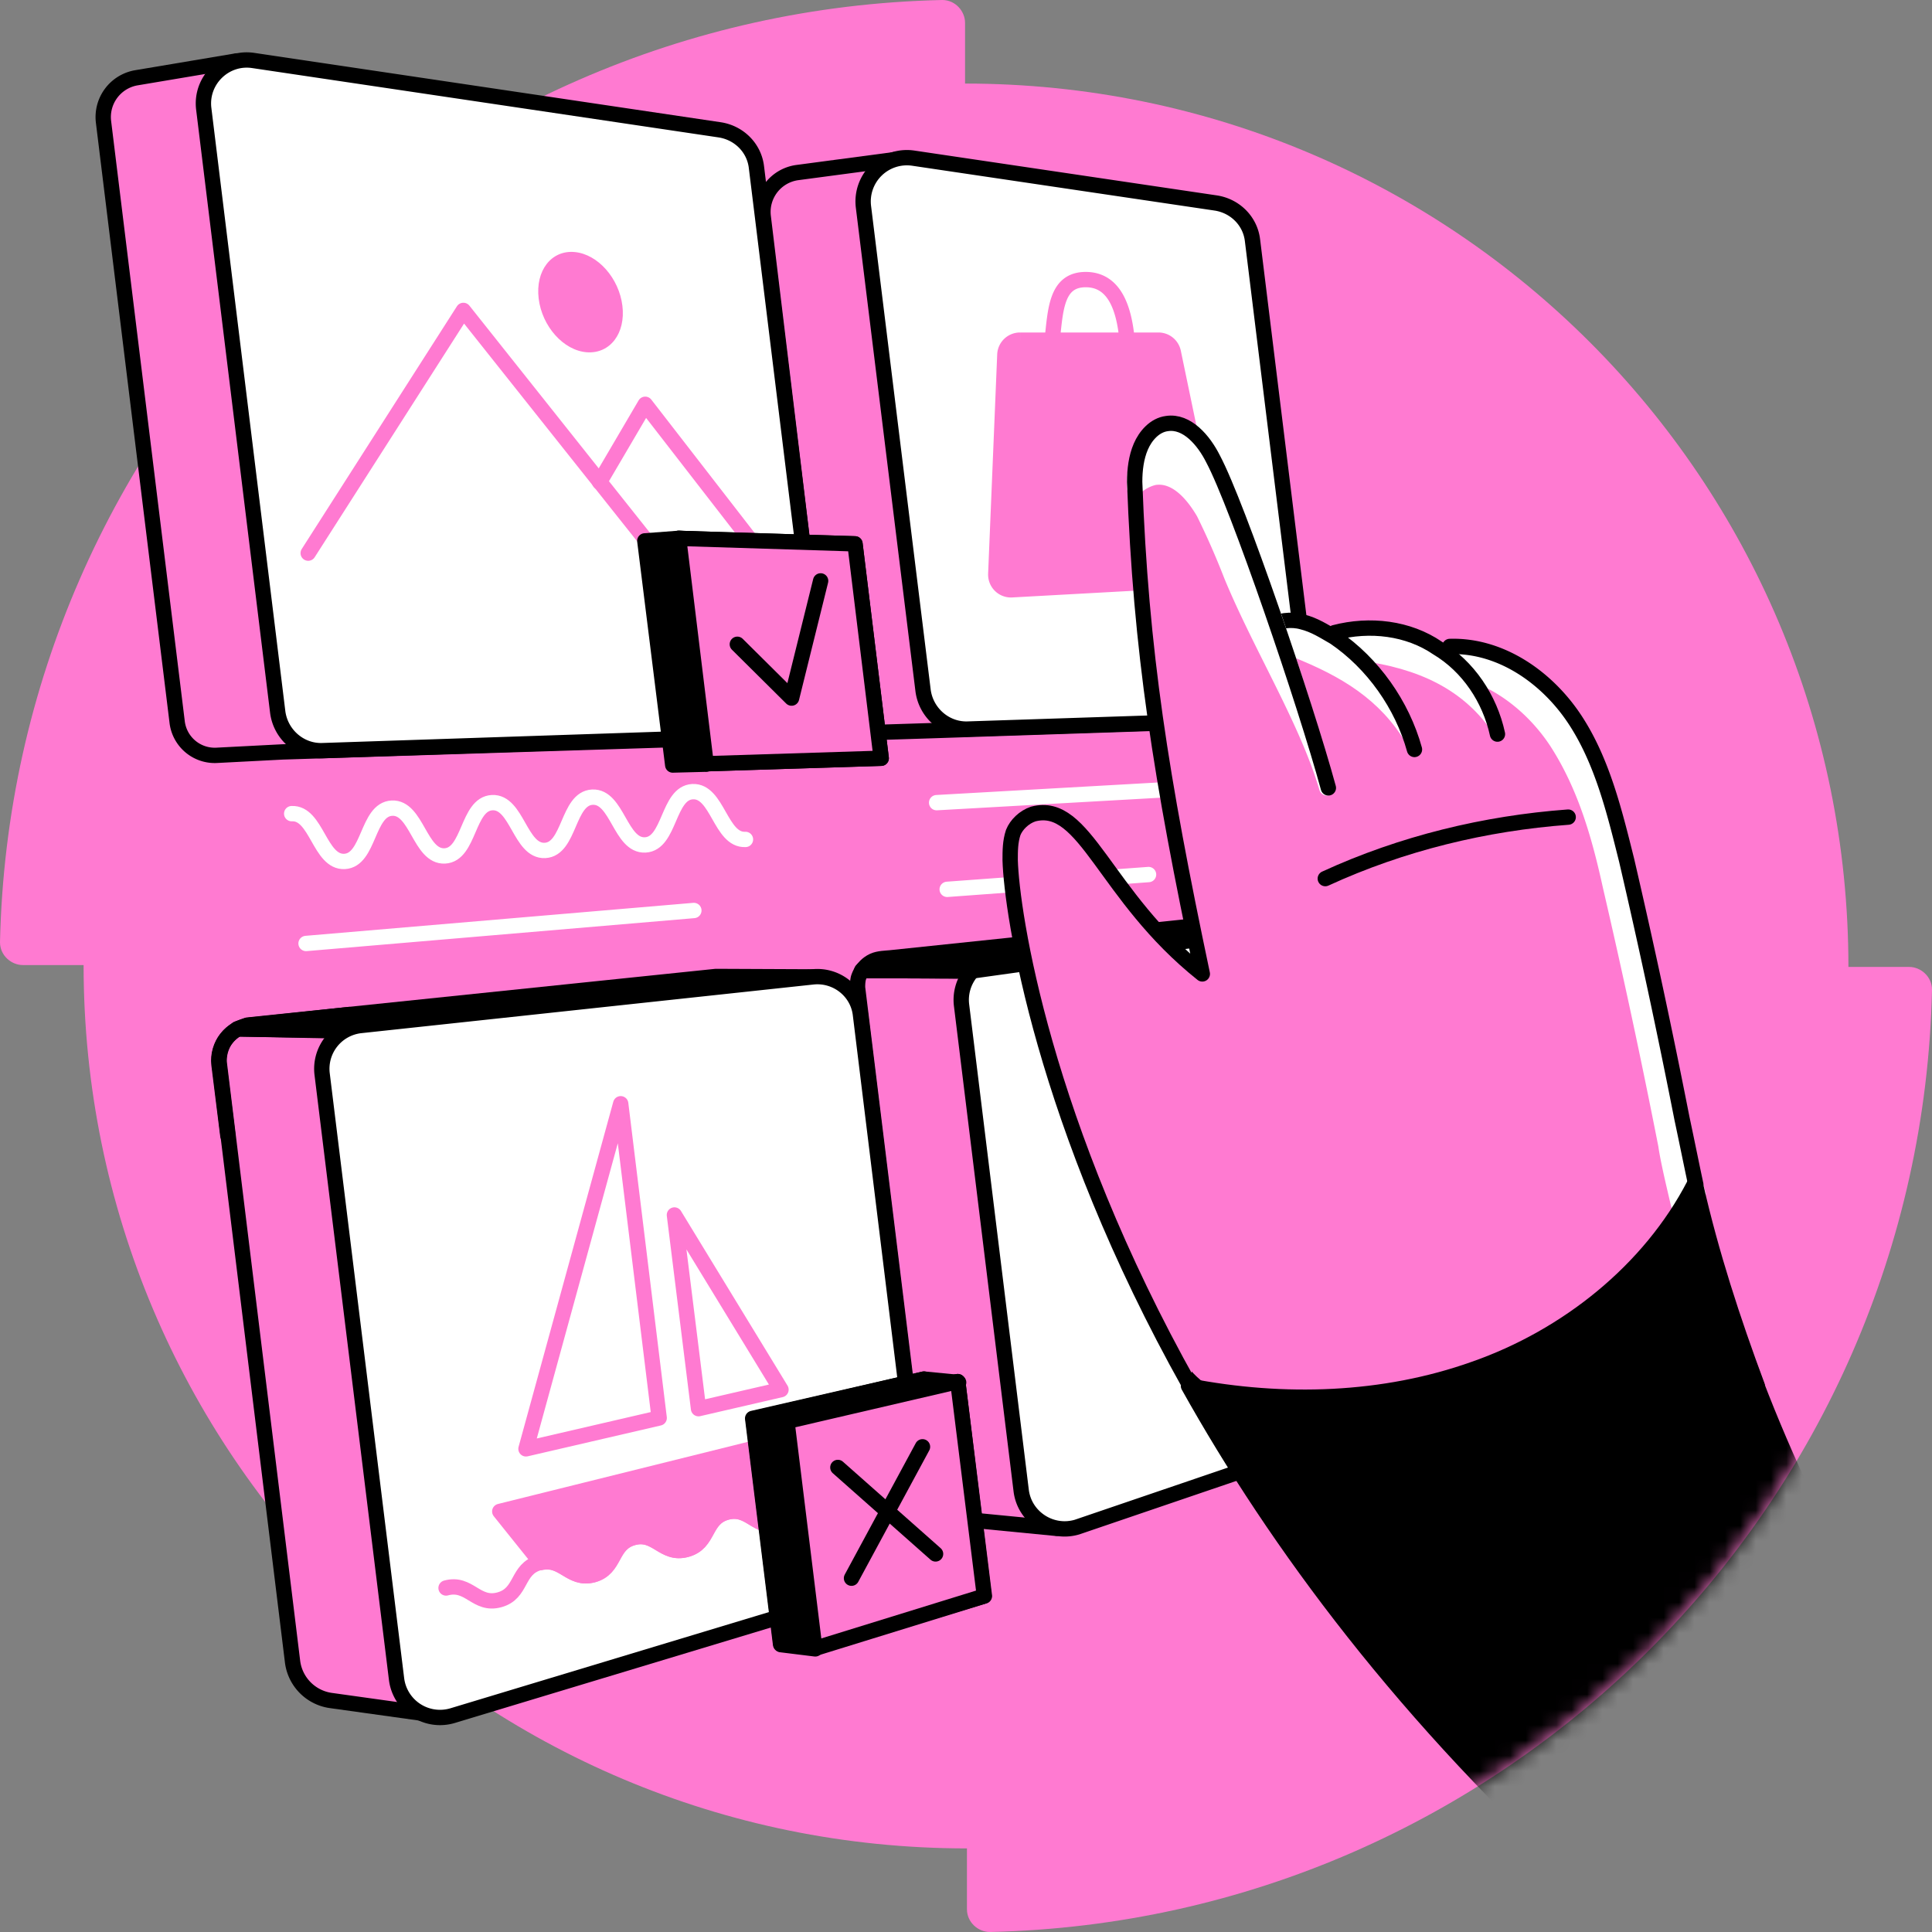
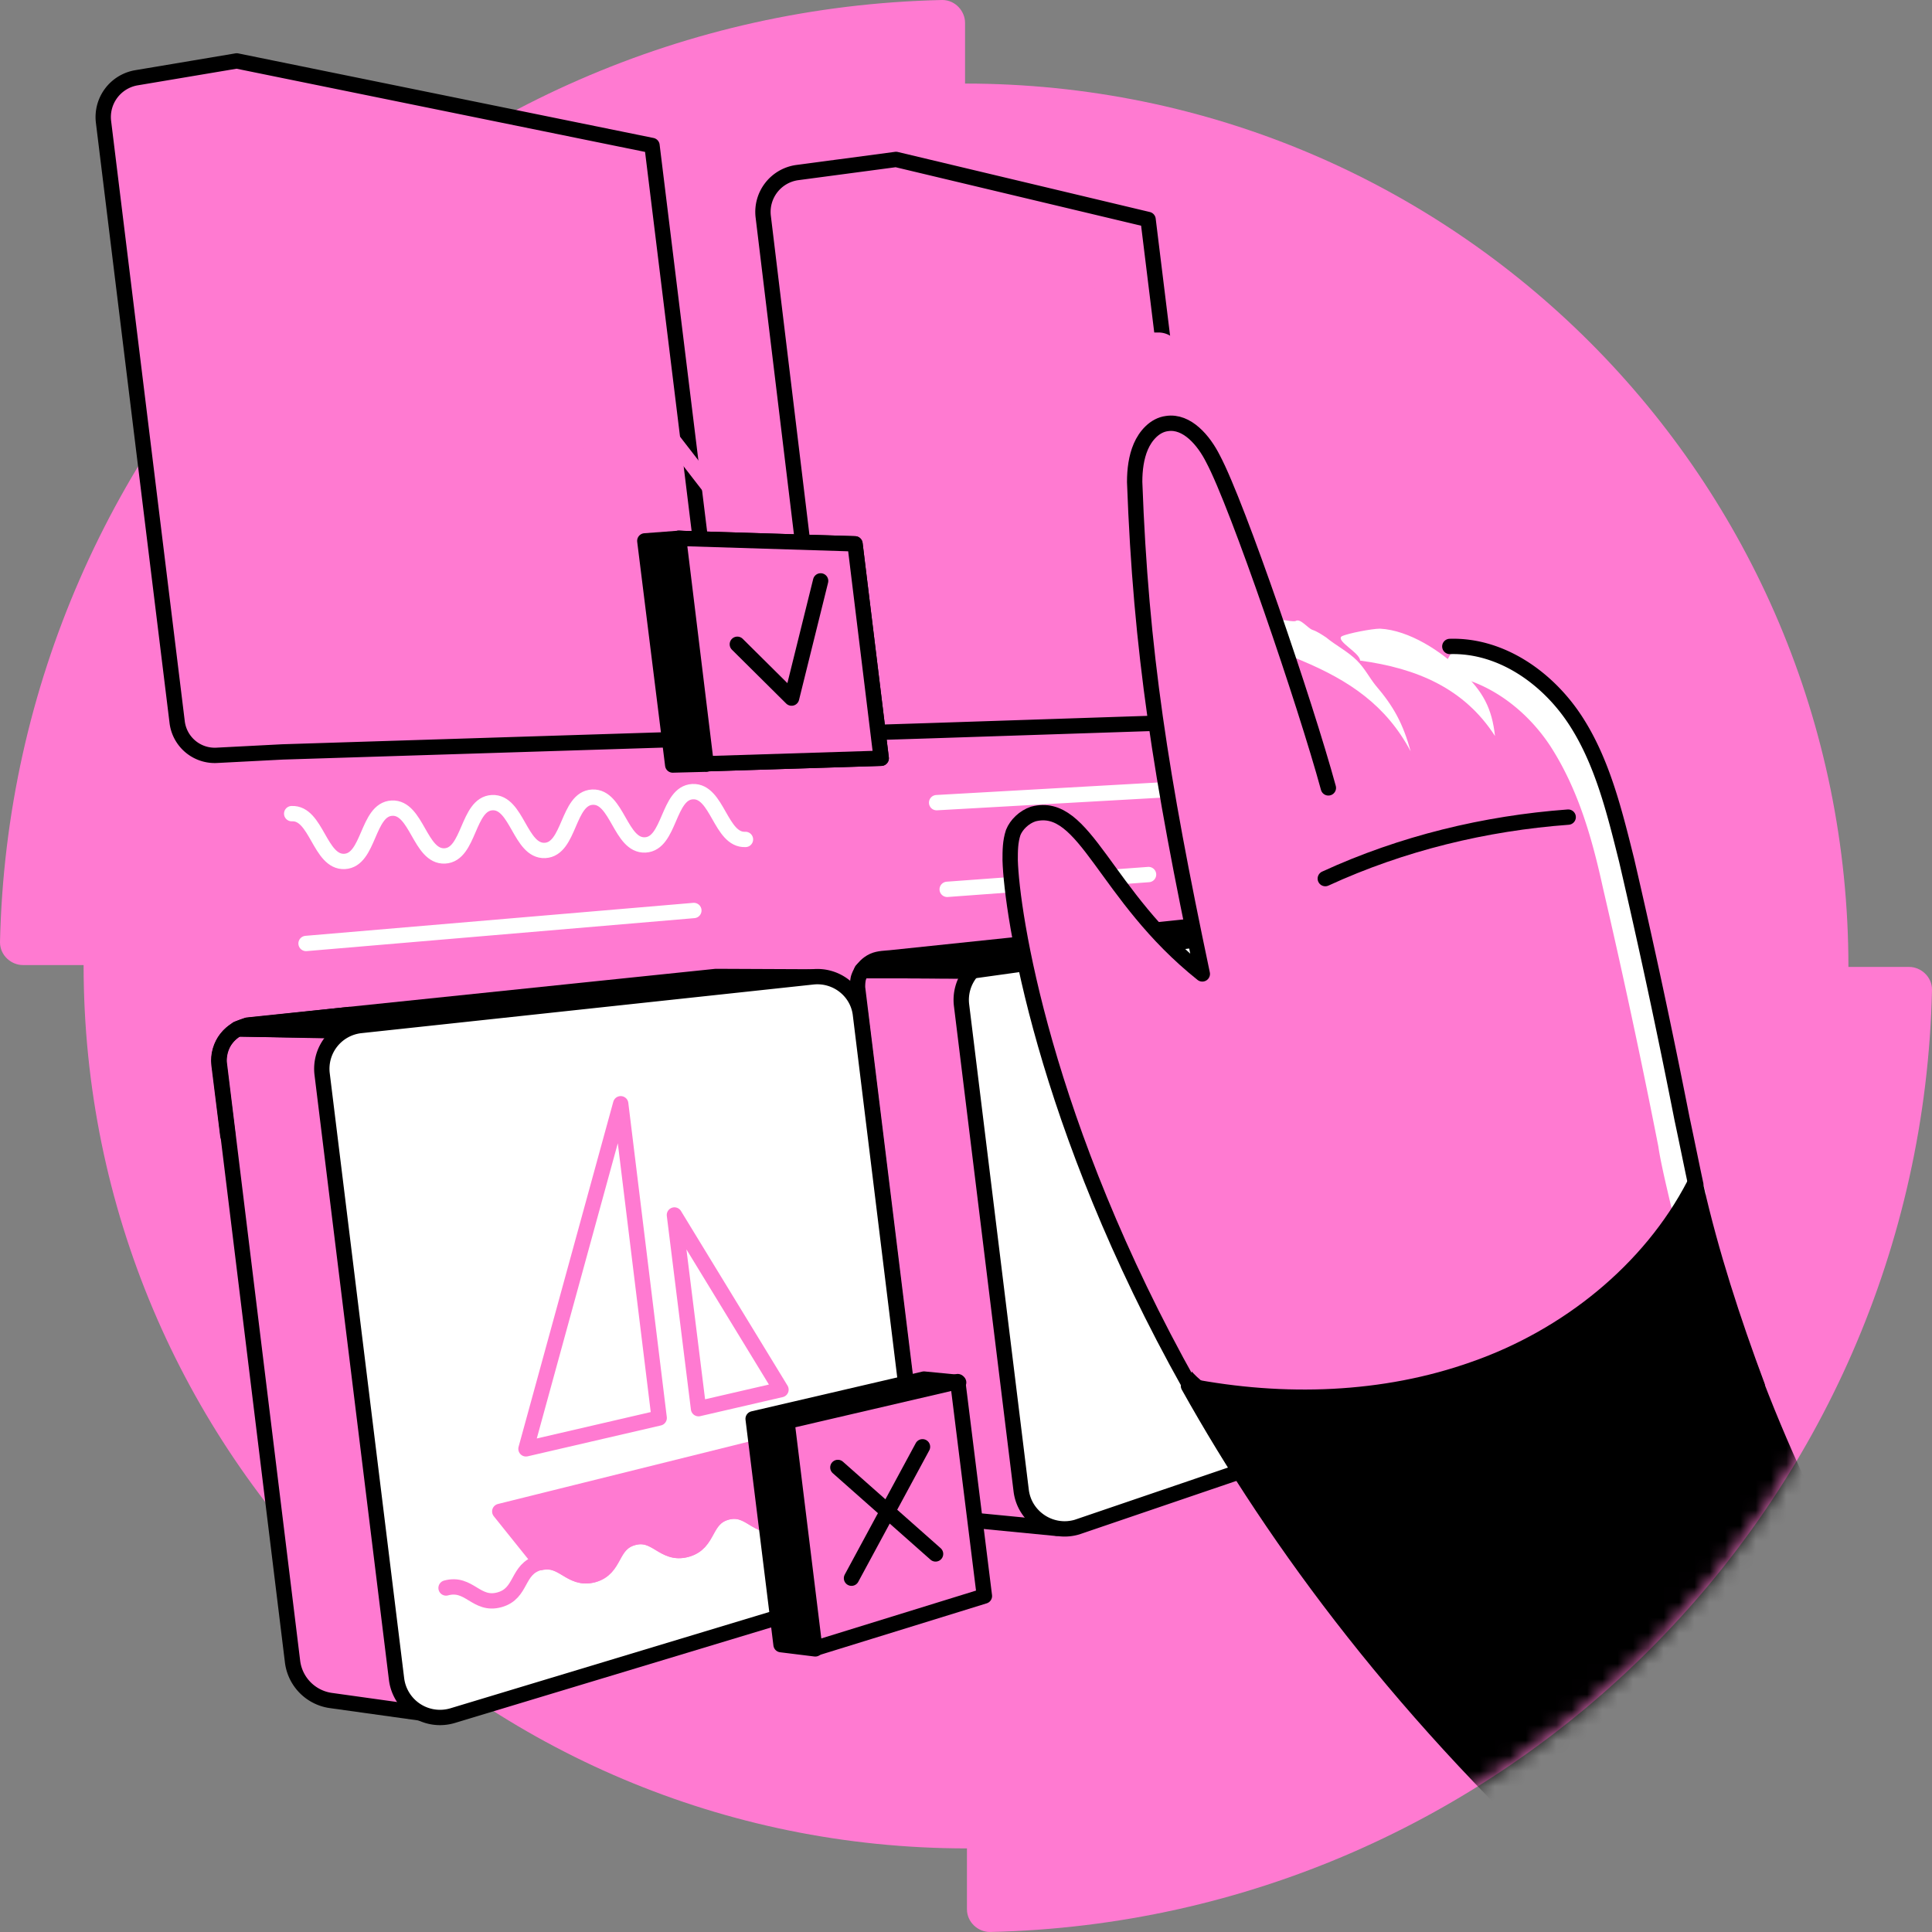
<svg xmlns="http://www.w3.org/2000/svg" width="126" height="126" fill="none">
  <rect width="100%" height="100%" fill="#808080" stroke="none" />
  <path fill="#FF7AD1" d="M62.938 1.487V5.45c31.84 0 57.611 25.77 57.611 57.611h3.964c.744 0 1.487.62 1.487 1.487-.743 33.575-27.876 60.708-61.451 61.451-.744 0-1.487-.619-1.487-1.487v-3.964c-31.84 0-57.61-25.77-57.61-57.61H1.486C.743 62.938 0 62.318 0 61.45.743 27.876 27.876.743 61.451 0c.868 0 1.487.743 1.487 1.487" />
  <path fill="#FF7AD1" stroke="#000" stroke-linecap="round" stroke-linejoin="round" stroke-miterlimit="10" d="m47.266 48.129-28.85.91-4.247.22a2.47 2.47 0 0 1-2.62-2.206L6.75 7.944a2.6 2.6 0 0 1 2.124-2.868l6.564-1.103 27.084 5.516zM54.023 103.233l-26.532 8.495-5.93-.828a2.926 2.926 0 0 1-2.482-2.537l-4.772-38.971c-.027-.193-.055-.8.304-1.434.303-.497.69-.745.882-.855l5.185.082 28.574-3.061z" />
  <path fill="#000" stroke="#000" stroke-linecap="round" stroke-linejoin="round" stroke-miterlimit="10" d="m16.128 66.854-.662.249 6.978.138 30.559-3.53-6.316-.028z" />
  <path fill="#FF7AD1" stroke="#000" stroke-linecap="round" stroke-linejoin="round" stroke-miterlimit="10" d="m78.9 47.052-18.368.607-4.358.138c-1.296.055-2.427-.91-2.593-2.207l-3.806-31.47a2.59 2.59 0 0 1 2.234-2.867l6.427-.855 16.438 3.916zM84.665 94.021 68.89 99.675l-6.812-.662a2.404 2.404 0 0 1-2.152-2.096L55.926 64.4c0-.138 0-.359.055-.607.056-.193.166-.386.221-.496 2.4 0 4.8.027 7.199.027l17.182-2.565z" />
-   <path fill="#fff" stroke="#000" stroke-linecap="round" stroke-linejoin="round" stroke-miterlimit="10" d="m50.768 47.962-29.731.993c-1.462.055-2.73-1.048-2.924-2.51L13.287 7.088c-.221-1.848 1.379-3.42 3.226-3.144l30.422 4.523c1.268.193 2.261 1.186 2.4 2.454l4.164 33.87a2.847 2.847 0 0 1-2.73 3.171M82.404 46.914l-19.28.634c-1.461.055-2.73-1.048-2.923-2.51l-3.889-31.551a2.855 2.855 0 0 1 3.255-3.172l19.72 2.923c1.269.193 2.261 1.186 2.4 2.455l3.447 27.994c.193 1.71-1.076 3.172-2.73 3.227" />
  <path fill="#FF7AD1" fill-rule="evenodd" d="m66.001 38.464 12.424-.684a1.003 1.003 0 0 0 .926-1.205l-2.828-13.593a1 1 0 0 0-.982-.798h-9.004c-.538 0-.98.424-1.002.96l-.59 14.278A1.003 1.003 0 0 0 66 38.464" clip-rule="evenodd" />
  <path stroke="#FF7AD1" d="M68.618 22.184c.225-1.942.249-3.95 2.19-3.95s2.517 2.008 2.697 3.95m-4.887 0h4.887m-4.887 0h-2.081m6.968 0h2.036m2.884 15.596L66 38.464m12.424-.684a1.003 1.003 0 0 0 .926-1.205m-.926 1.205h.014a.99.99 0 0 0 .915-1.191l-.003-.014m-13.35 1.89a1.003 1.003 0 0 1-1.057-1.043m1.057 1.042-.014.001a.99.99 0 0 1-1.043-1.03v-.013m0 0 .591-14.277m0 0a1.003 1.003 0 0 1 1.002-.961m-1.002.96v-.01a.99.99 0 0 1 .99-.95h.012m9.004 0c.475 0 .885.333.982.798m-.982-.798h.01c.47 0 .874.329.97.788l.002.01m0 0 2.828 13.593" />
  <path fill="#fff" stroke="#000" stroke-linecap="round" stroke-linejoin="round" stroke-miterlimit="10" d="m58.27 103.205-28.766 8.688a2.857 2.857 0 0 1-3.64-2.372l-4.855-39.467a2.84 2.84 0 0 1 2.51-3.172l29.484-3.172c1.544-.165 2.95.938 3.116 2.482l4.165 33.952c.165 1.351-.69 2.648-2.014 3.061M81.152 95.875 70.24 99.593c-1.682.496-3.42-.635-3.64-2.372l-3.89-31.663a2.84 2.84 0 0 1 2.51-3.172l19.114-2.068c1.544-.165-.166 1.237 0 2.781l-7.196 24.305c.194 1.407 5.338 8.085 4.014 8.471" />
  <path stroke="#fff" stroke-linecap="round" stroke-linejoin="round" stroke-miterlimit="10" d="M19.023 53.064c1.628-.083 1.82 3.2 3.448 3.117s1.462-3.393 3.089-3.475 1.82 3.199 3.448 3.116 1.461-3.392 3.089-3.475 1.82 3.2 3.447 3.117 1.462-3.393 3.09-3.475c1.626-.083 1.82 3.199 3.447 3.116s1.461-3.392 3.089-3.475 1.82 3.2 3.447 3.116M19.96 61.531l25.292-2.151M61.084 52.347 79.645 51.3M61.773 58.001l13.133-.965" />
  <path fill="#FF7AD1" stroke="#FF7AD1" stroke-linecap="round" stroke-linejoin="round" stroke-miterlimit="10" d="M79.866 74.853c.276 2.206-.745 4.275-2.262 4.578-1.572.331-3.089-1.268-3.364-3.558-.276-2.289.8-4.357 2.371-4.578 1.545-.276 2.98 1.324 3.255 3.558" />
  <path stroke="#FF7AD1" stroke-linecap="round" stroke-linejoin="round" stroke-miterlimit="10" d="m40.48 71.984 2.51 20.493-8.687 2.013zM43.984 79.238l1.572 12.632 5.378-1.242zM29.09 103.564c1.517-.414 1.959 1.186 3.476.772s1.103-2.013 2.62-2.427 1.958 1.186 3.475.8c1.517-.414 1.103-2.013 2.62-2.427s1.958 1.186 3.475.772 1.103-2.013 2.62-2.427 1.958 1.186 3.475.772 1.104-2.013 2.62-2.427c1.517-.413 1.959 1.186 3.503.773" />
  <path fill="#FF7AD1" stroke="#FF7AD1" stroke-linecap="round" stroke-linejoin="round" stroke-miterlimit="10" d="M38.689 102.709c1.517-.414 1.103-2.013 2.62-2.427s1.958 1.186 3.475.772 1.103-2.013 2.62-2.427c1.517-.413 1.958 1.186 3.475.773 1.38-.359 1.159-1.71 2.234-2.29v-3.64l-20.52 5.102 2.676 3.337c1.461-.331 1.93 1.186 3.42.8" />
  <path stroke="#FF7AD1" stroke-linecap="round" stroke-linejoin="round" stroke-miterlimit="10" d="M43.156 36.516 30.221 20.244 20.1 36.074" />
  <path stroke="#FF7AD1" stroke-linecap="round" stroke-linejoin="round" stroke-miterlimit="10" d="M50.052 36.654 42.08 26.366l-2.979 5.075" />
  <path fill="#FF7AD1" d="M40.591 19.94c.221 1.793-.8 3.144-2.316 3.034-1.517-.11-2.924-1.682-3.145-3.503-.22-1.82.828-3.172 2.345-3.034s2.896 1.71 3.116 3.503" />
-   <path stroke="#FF7AD1" stroke-linecap="round" stroke-linejoin="round" stroke-miterlimit="10" d="M75.866 37.15a6.6 6.6 0 0 0 1.683 1.517c1.02.635 1.82-.744 1.24-2.15a10.7 10.7 0 0 0-1.268-2.18c-1.13-1.406-2.454-2.151-3.723-2.261.22 1.82.938 3.668 2.068 5.075" />
-   <path fill="#FF7AD1" stroke="#000" stroke-linecap="round" stroke-linejoin="round" stroke-miterlimit="10" d="m61.966 103.895-11.06 3.337-1.82-14.728 11.17-2.565z" />
+   <path stroke="#FF7AD1" stroke-linecap="round" stroke-linejoin="round" stroke-miterlimit="10" d="M75.866 37.15a6.6 6.6 0 0 0 1.683 1.517c1.02.635 1.82-.744 1.24-2.15c-1.13-1.406-2.454-2.151-3.723-2.261.22 1.82.938 3.668 2.068 5.075" />
  <path fill="#000" stroke="#000" stroke-linecap="round" stroke-linejoin="round" stroke-miterlimit="10" d="m60.26 89.94-11.143 2.592 1.82 14.728 2.234.276 9.35-17.376zM53.582 35.578l-9.322-.469-2.207.166 1.82 14.618 2.18-.056z" />
-   <path fill="#FF7AD1" stroke="#000" stroke-linecap="round" stroke-linejoin="round" stroke-miterlimit="10" d="m64.173 104.088-11.06 3.337-1.792-14.727 11.142-2.593z" />
  <path fill="#FF7AD1" stroke="#000" stroke-linecap="round" stroke-linejoin="round" stroke-miterlimit="10" d="m62.463 90.105-11.142 2.593 1.82 14.81 11.06-3.42zM55.76 35.468l-11.5-.359 1.793 14.7 11.418-.358z" />
  <path fill="#FF7AD1" stroke="#000" stroke-linecap="round" stroke-linejoin="round" stroke-miterlimit="10" d="m57.47 49.451-11.417.359-1.793-14.7 11.5.358z" />
  <path stroke="#000" stroke-linecap="round" stroke-linejoin="bevel" stroke-miterlimit="10" d="m53.519 37.884-1.894 7.643M51.625 45.528l-3.538-3.51" />
  <path fill="#000" stroke="#000" stroke-linecap="round" stroke-linejoin="round" stroke-miterlimit="10" d="M58.05 62.47c-.248.027-.745.027-1.103.192-.414.193-.635.497-.745.635 2.4 0 4.8.027 7.199.027l21.568-3.006h-6.371z" />
  <path stroke="#000" stroke-linecap="round" stroke-linejoin="round" stroke-miterlimit="10" d="m22.774 66.165-6.454.69c-1.268.138-2.178 1.296-2.04 2.564l.579 4.634" />
  <path stroke="#000" stroke-linecap="round" stroke-linejoin="bevel" stroke-miterlimit="10" d="m54.643 95.703 6.372 5.64M55.533 102.926l4.63-8.57" />
  <path fill="#FF7AD1" d="m77.222 88.616 7.236-35.59c-.276-1.7-.972-5.458-1.542-6.881-.712-1.78-1.186-4.627.712-4.983s3.678.356 5.101.95c1.424.593 1.898-.238 3.678 0 1.78.237 3.559 1.067 5.694 1.779 2.136.712 4.864 5.338 5.813 6.88.759 1.234 5.299 20.761 7.474 30.37l-6.643 9.61c-6.288.949-19.693 2.515-23.015 1.186-3.322-1.328-4.39-2.768-4.508-3.322" />
  <path fill="#fff" d="m111.26 77.872-1.905 2.406c-.301-1.404-1.003-4.11-1.203-5.514a506 506 0 0 0-3.609-16.843c-.702-3.209-1.605-6.417-3.409-9.224-1.304-2.005-3.309-3.71-5.615-4.412l-1.103-1.303L95 42c3.308-.1 6.435 2.787 8.239 5.594 1.805 2.707 2.607 6.015 3.409 9.224a506 506 0 0 1 3.609 16.843c.301 1.404.602 2.807 1.003 4.21" />
  <path fill="#fff" d="M88.702 43.082c3.71.501 6.793 1.81 8.798 4.918-.2-1.805-.778-2.913-2.181-4.216C94.016 42.48 91.905 41.1 90 41c-.501 0-2.099.3-2.5.5-.401.3 1.202 1.08 1.202 1.582M84.892 43.082C88 44.386 90.396 45.992 92 49c-.501-1.804-1.093-2.91-2.296-4.313-.4-.502-.702-1.103-1.203-1.605-.602-.601-1.404-1.002-2.005-1.504-.3-.2-.602-.4-.902-.5-.301-.101-.793-.778-1.094-.578-.301.1-1.5-.3-1.5 0-.1.301.3 1.8.5 2z" />
-   <path stroke="#000" stroke-linecap="round" stroke-linejoin="round" stroke-miterlimit="10" d="M82.723 40.857c.602-.4 1.504-.501 2.206-.3.802.2 1.403.6 2.105 1.002 2.507 1.704 4.412 4.411 5.214 7.319M87.034 41.259c2.306-.602 4.813-.301 6.717 1.002 2.006 1.203 3.41 3.309 3.91 5.615" />
  <mask id="a" width="126" height="126" x="0" y="0" maskUnits="userSpaceOnUse" style="mask-type:alpha">
    <path fill="#45E0A8" d="M62.938 1.487V5.45c31.84 0 57.611 25.77 57.611 57.611h3.964c.744 0 1.487.62 1.487 1.487-.743 33.575-27.876 60.708-61.451 61.451-.744 0-1.487-.619-1.487-1.487v-3.964c-31.84 0-57.61-25.77-57.61-57.61H1.486C.743 62.938 0 62.318 0 61.45.743 27.876 27.876.743 61.451 0c.868 0 1.487.743 1.487 1.487" />
  </mask>
  <g mask="url(#a)">
    <path fill="#000" stroke="#000" stroke-linecap="round" stroke-linejoin="round" stroke-miterlimit="10" d="m123.227 107.729-19.149 15.54c-12.432-11.228-20.854-22.658-26.569-32.884 6.216 1.203 12.733 1.002 18.648-1.103 6.016-2.105 11.43-6.417 14.337-12.031 2.607 10.828 6.918 21.154 12.733 30.478" />
  </g>
  <path stroke="#000" stroke-linecap="round" stroke-linejoin="round" stroke-miterlimit="10" d="M94.554 42.16c3.308-.1 6.316 2.006 8.121 4.713 1.804 2.707 2.606 6.015 3.408 9.224a503 503 0 0 1 3.61 16.843c.3 1.404.601 2.907.902 4.311" />
  <path fill="#FF7AD1" d="m86.533 51.385-9.024 39c-9.524-17.144-11.53-30.88-11.63-34.288 0-.602 0-1.203.2-1.705.201-.501.703-1.103 1.304-1.203 3.409-.902 4.612 5.314 11.029 10.427-.1-.702-.301-1.303-.401-1.905-2.407-11.73-3.61-19.65-4.01-30.177 0-.803.1-1.605.4-2.306s.903-1.404 1.705-1.504c1.303-.2 2.406 1.102 3.008 2.306.4.802 1.002 2.205 1.704 4.11 2.005 5.013 4.712 13.134 5.715 17.245" />
-   <path fill="#fff" stroke="#fff" stroke-linecap="round" stroke-linejoin="round" stroke-miterlimit="10" d="M86.533 51.385c-1.304-4.412-4.311-9.224-6.216-13.836a51 51 0 0 0-1.805-4.11c-.702-1.204-1.805-2.507-3.208-2.307-.501.1-1.003.401-1.303.702v-.501c0-.802.198-1.131.499-1.833.3-.702.698-1.4 1.5-1.5 1.303-.2 2.512.626 3.114 1.83.4.801 1.002 2.205 1.704 4.11 2.005 5.213 4.712 13.334 5.715 17.445" />
  <path stroke="#000" stroke-linecap="round" stroke-linejoin="round" stroke-miterlimit="10" d="M86.432 57.3c5.013-2.306 10.427-3.61 15.841-4.01" />
  <path fill="#000" stroke="#000" stroke-linecap="round" stroke-linejoin="round" stroke-miterlimit="10" d="M114.605 90.385c-3.108 4.812-7.92 8.421-13.334 10.326-5.113 1.805-10.728 2.206-16.142 1.504q-4.36-6.015-7.52-11.73c6.217 1.203 12.734 1.002 18.649-1.103 6.015-2.105 11.429-6.416 14.337-12.03 1.002 4.41 2.406 8.721 4.01 13.033" />
  <path stroke="#000" stroke-linecap="round" stroke-linejoin="round" stroke-miterlimit="10" d="M77.61 90.385c-9.625-17.145-11.63-30.88-11.73-34.289 0-.601 0-1.203.2-1.804.2-.502.702-1.003 1.303-1.203 3.409-.903 4.612 5.313 11.029 10.427C75.705 50.682 74.402 42.46 74 31.433c0-.802.1-1.604.401-2.306s.903-1.404 1.705-1.504c1.303-.2 2.406 1.103 3.007 2.306 1.605 3.008 6.016 15.941 7.52 21.455" />
</svg>